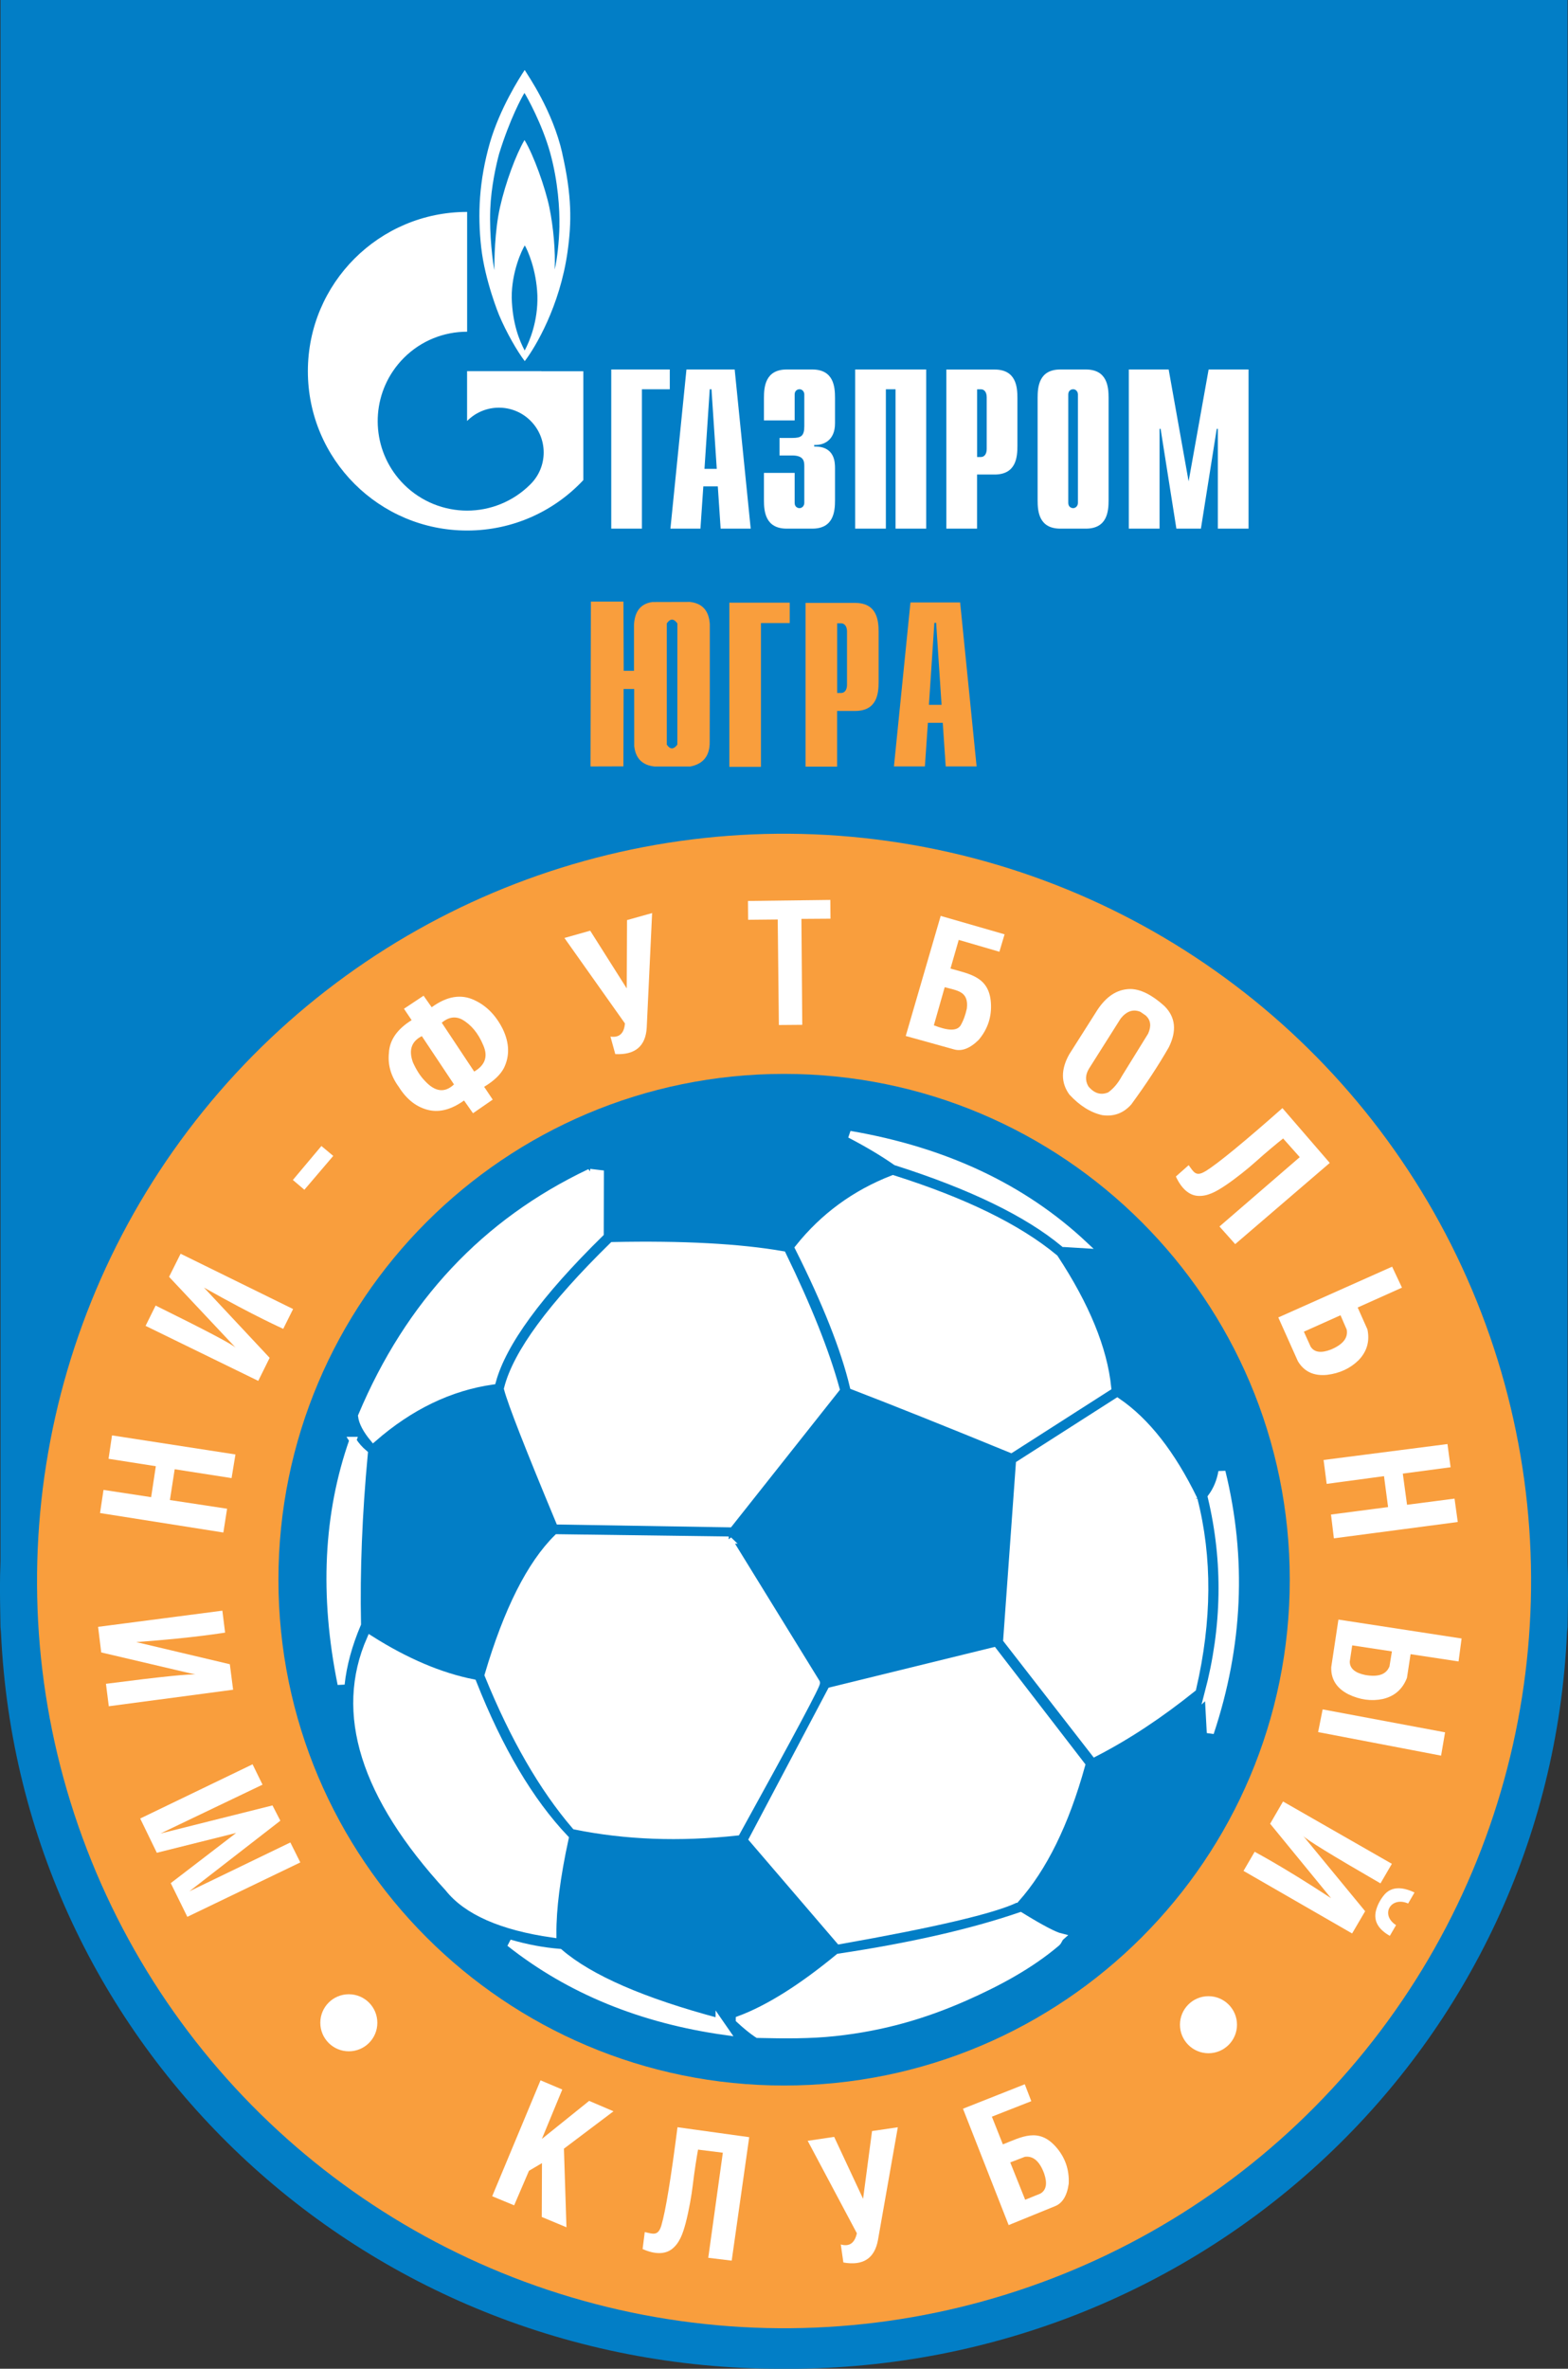
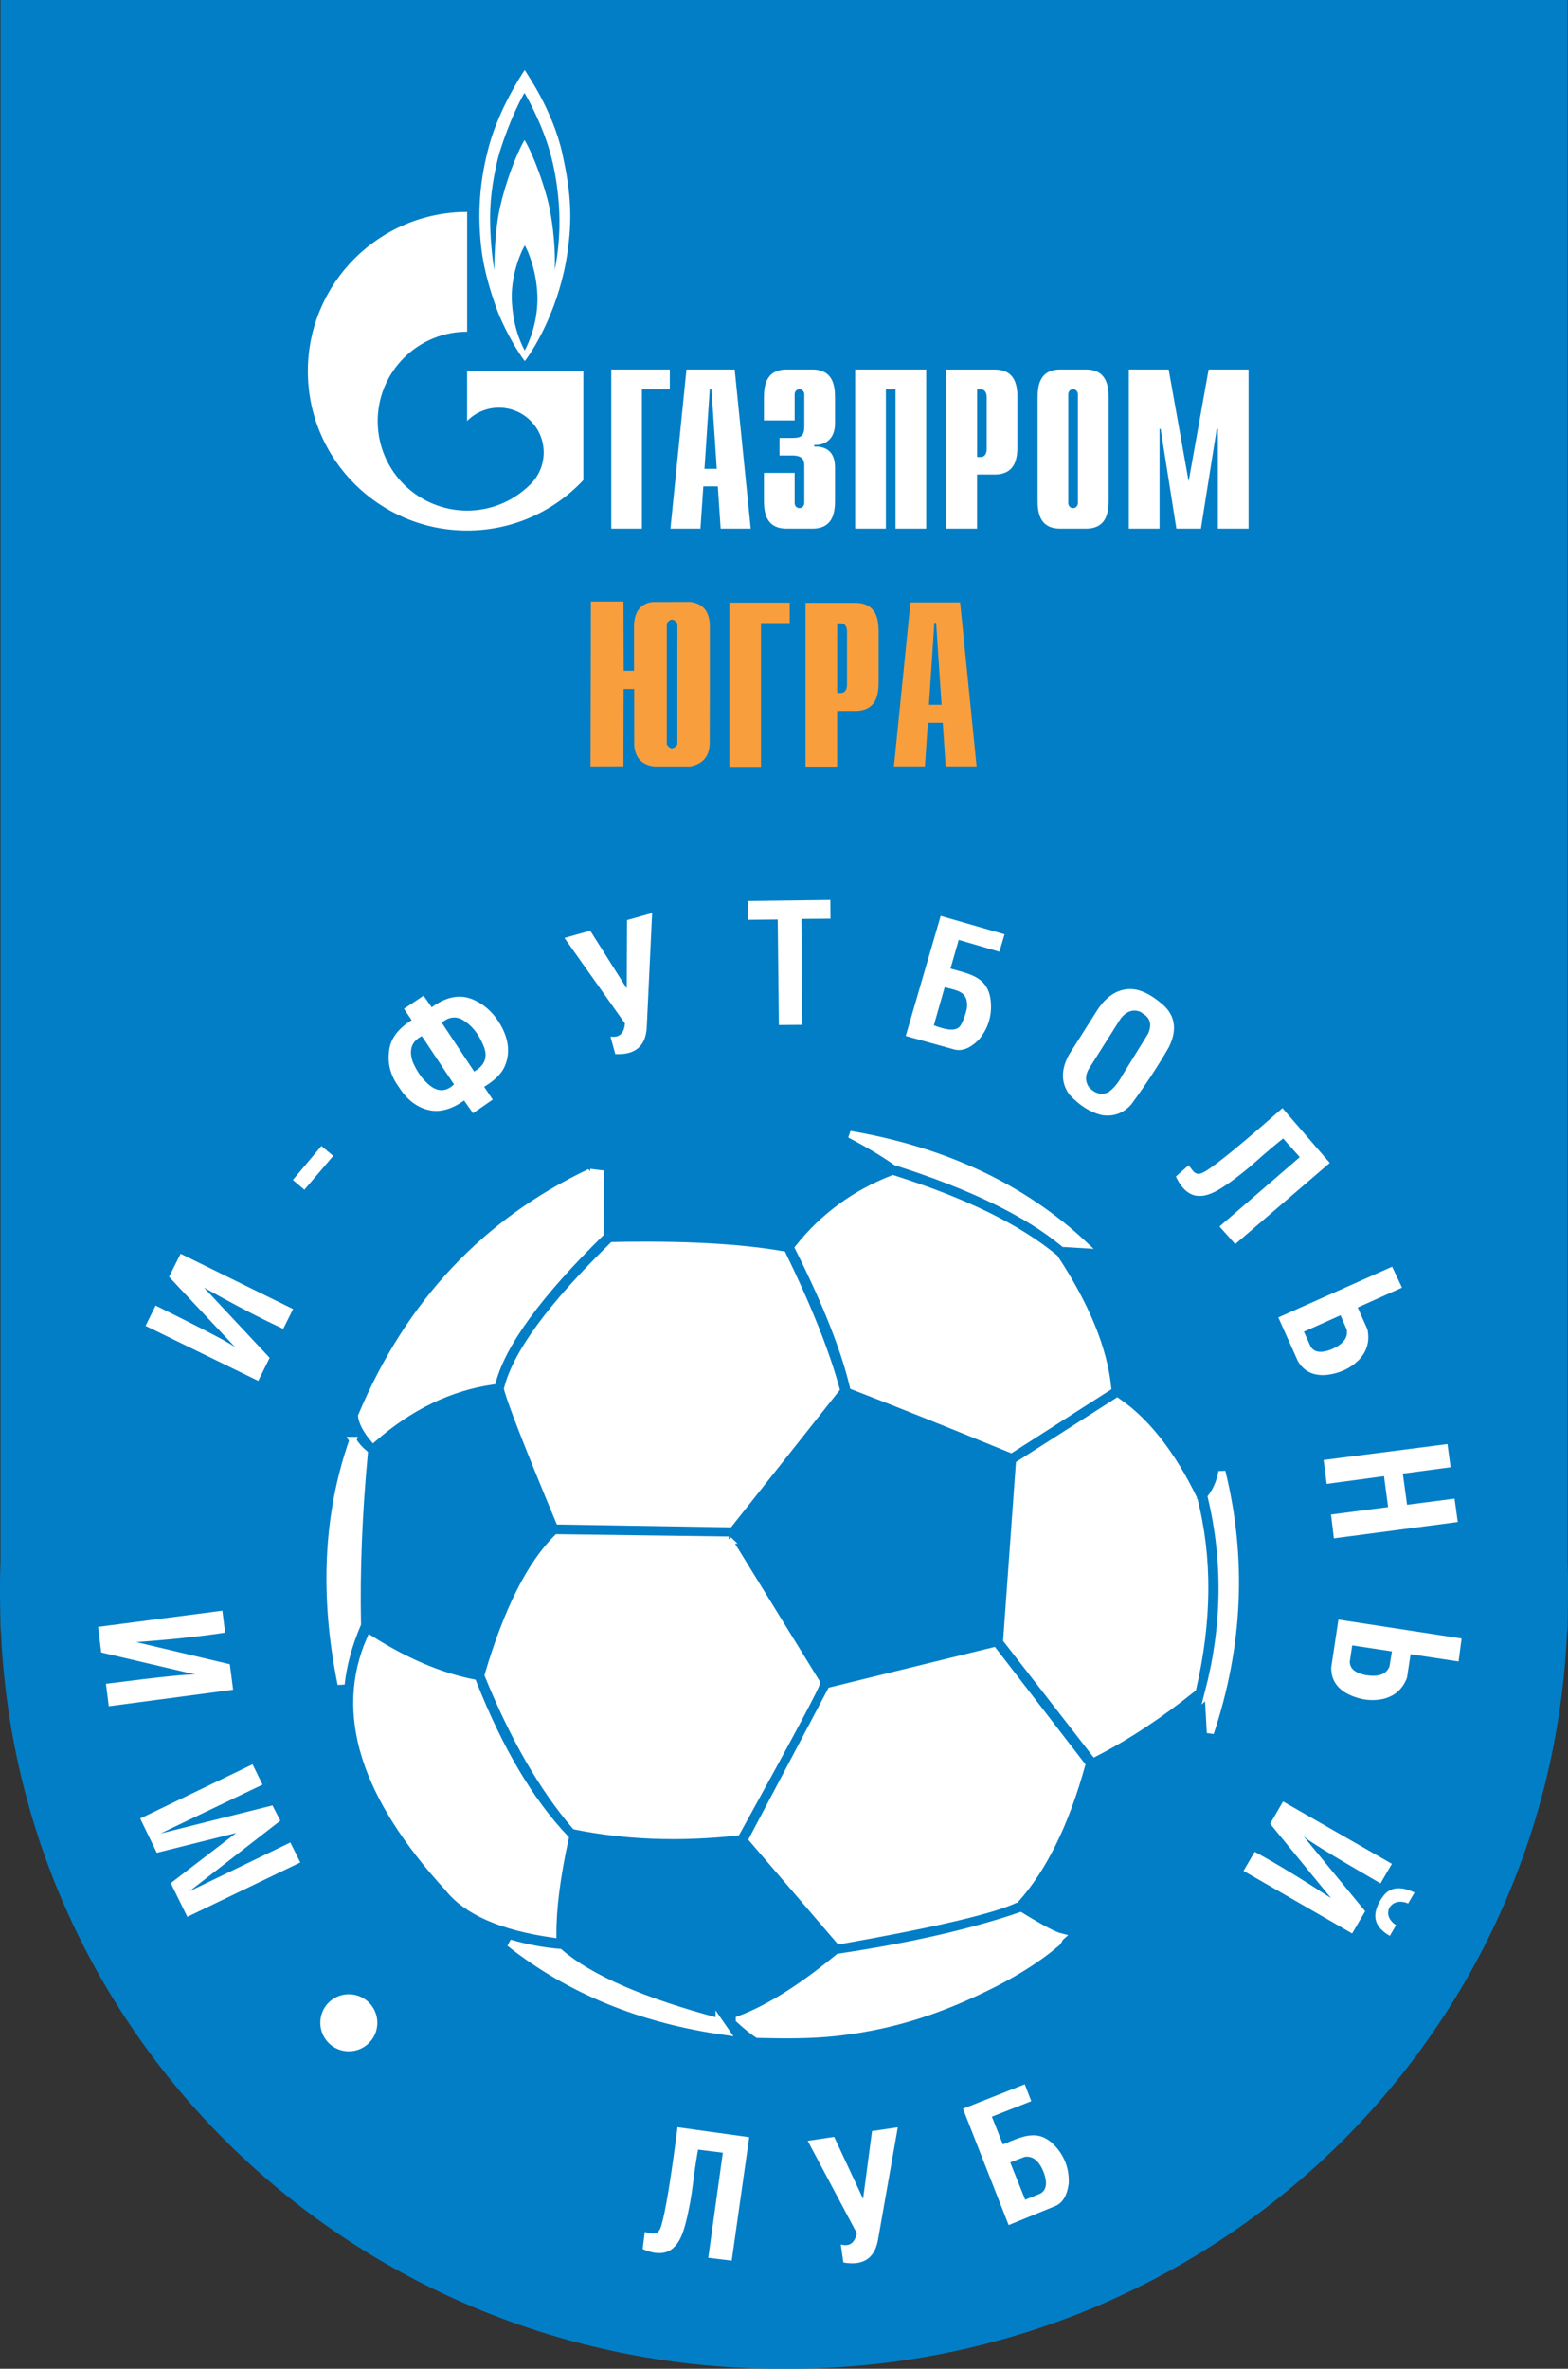
<svg xmlns="http://www.w3.org/2000/svg" id="Layer_1" data-name="Layer 1" viewBox="0 0 315.06 475.82">
  <rect x="0" y="0" width="315.06" height="475.82" fill="#333333" stroke="none" />
  <defs>
    <style> .cls-1 { stroke: #027ec6; stroke-width: 14.17px; } .cls-1, .cls-2 { fill: none; } .cls-2 { stroke: #fff; stroke-width: 1.42px; } .cls-3 { fill: #027ec6; } .cls-3, .cls-4, .cls-5, .cls-6 { stroke-width: 0px; } .cls-3, .cls-5, .cls-6 { fill-rule: evenodd; } .cls-4, .cls-6 { fill: #f99e3d; } .cls-5 { fill: #fff; } </style>
  </defs>
  <path class="cls-3" d="M157.53,475.82c-.22,0-.43,0-.65,0C72.65,475.82,3.98,410.9.2,327.97l-.1-1.16c-.01-.75-.02-1.51-.04-2.26-.07-4.01-.12-6.9.04-10.91V0h314.87v313.64c.15,4,.1,6.9.04,10.91-.01.75-.02,1.51-.04,2.26l-.11,1.16c-3.78,82.93-72.44,147.86-156.67,147.86-.22,0-.44,0-.65,0Z" />
  <path class="cls-5" d="M108.76,74.56h-14.91v10.01s.02-.03.04-.04c3.51-3.52,9.21-3.52,12.72,0,3.51,3.51,3.51,9.21,0,12.72-.01.01-.03.03-.04.04t0,0s-.03.04-.05.05c-3.5,3.48-8.09,5.23-12.66,5.23s-9.2-1.76-12.71-5.27c-6.18-6.19-6.91-15.76-2.2-22.74.64-.95,1.37-1.84,2.2-2.67,3.51-3.51,8.11-5.26,12.71-5.26v-24.06c-17.67,0-32,14.33-32,32s14.33,32,32,32c9.22,0,17.52-3.9,23.35-10.13v-21.87h-8.44ZM112.98,30.77c-1.96-8.59-6.87-15.56-7.55-16.71-1.08,1.6-4.99,7.76-6.99,14.6-2.18,7.63-2.5,14.39-1.75,21.06.75,6.66,3.56,13.5,3.56,13.5,1.5,3.59,3.74,7.44,5.19,9.32,2.14-2.78,7.06-11.07,8.59-21.91.85-6.02.89-11.29-1.07-19.88ZM105.43,70.42c-.97-1.82-2.47-5.27-2.61-10.61-.04-5.16,2.03-9.59,2.63-10.51.54.92,2.32,4.78,2.53,10.05.14,5.16-1.57,9.22-2.56,11.07ZM112.41,45.34c-.07,3.27-.46,6.73-.96,8.8.18-3.56-.25-8.58-1.07-12.5-.82-3.93-3.14-10.47-4.99-13.51-1.71,2.89-3.81,8.55-4.92,13.47-1.11,4.92-1.14,10.87-1.14,12.66-.29-1.51-1.03-6.86-.82-12.26.17-4.45,1.21-9.02,1.78-11.12,2.17-7.02,4.63-11.5,5.09-12.21.46.71,3.56,6.23,5.17,12.04,1.6,5.81,1.92,11.36,1.85,14.64Z" />
  <path class="cls-5" d="M242.85,74.22h8.02v31.97h-6.17v-20.05h-.22l-3.18,20.05h-4.93l-3.17-20.05h-.21v20.05h-6.18v-31.97h8.01l4.01,22.47,4.02-22.47ZM216.59,101.02c0,.55-.4,1.05-.96,1.05-.36,0-.98-.23-.98-1.05v-21.78c0-.82.61-1.05.98-1.05.57,0,.96.5.96,1.05v21.78ZM208.49,100.48c0,2.23.25,5.71,4.57,5.71h5.11c4.32,0,4.58-3.47,4.58-5.71v-20.55c0-2.23-.27-5.71-4.58-5.71h-5.11c-4.31,0-4.57,3.48-4.57,5.71v20.55ZM196.33,91.8v-13.6h.78c.67,0,1.15.59,1.15,1.59v10.42c0,1-.49,1.59-1.15,1.59h-.78ZM190.15,106.19h6.17v-10.87h3.52c4.32,0,4.59-3.47,4.59-5.71v-9.67c0-2.23-.26-5.71-4.59-5.71h-9.69v31.97ZM171.83,74.22h14.27v31.97h-6.16v-28h-1.94v28h-6.17v-31.97ZM159.67,95v6.02c0,.82.62,1.05.97,1.05.57,0,.97-.5.97-1.05v-7.43c0-1.01-.18-2.1-2.47-2.1h-2.51v-3.52h2.6c1.76,0,2.38-.41,2.38-2.38v-6.35c0-.55-.39-1.05-.97-1.05-.35,0-.97.23-.97,1.05v5.21h-6.17v-4.52c0-2.23.27-5.71,4.58-5.71h5.12c4.32,0,4.58,3.48,4.58,5.71v5.11c0,3.47-2.33,4.43-4.18,4.34v.32c4.14-.1,4.18,3.2,4.18,4.34v6.44c0,2.23-.26,5.71-4.58,5.71h-5.12c-4.31,0-4.58-3.47-4.58-5.71v-5.49h6.17ZM141.55,94.18l1.06-15.99h.35l1.06,15.99h-2.46ZM134.71,106.19h6.03l.58-8.49h2.91l.57,8.49h6.04l-3.22-31.97h-9.69l-3.22,31.97ZM122.82,74.22h11.76v3.97h-5.6v28h-6.16v-31.97Z" />
  <polygon class="cls-6" points="146.55 121.06 158.68 121.06 158.68 125.16 152.9 125.16 152.9 154.04 146.55 154.04 146.55 121.06" />
  <path class="cls-6" d="M168.21,139.19v-13.98h.8c.69,0,1.18.61,1.18,1.64v10.72c0,1.03-.5,1.63-1.18,1.63h-.8ZM161.86,153.99h6.34v-11.18h3.62c4.45,0,4.72-3.56,4.72-5.87v-9.95c0-2.3-.27-5.88-4.72-5.88h-9.96v32.87Z" />
  <path class="cls-6" d="M186.65,141.58l1.09-16.47h.36l1.09,16.47h-2.54ZM179.62,153.95h6.22l.6-8.75h2.99l.59,8.75h6.21l-3.31-32.93h-9.98l-3.32,32.93Z" />
  <path class="cls-6" d="M133.98,125.22c.7-1.01,1.41-1,2.13.01v.16s0,8.06-.01,24.19c-.75.99-1.45.99-2.12,0v-24.36ZM118.73,120.84c-.06,22.08-.08,33.12-.08,33.12,0,0,2.2,0,6.61-.02,0,0,.02-5.18.04-15.54h2.13s0,3.83.01,11.5c.28,2.46,1.64,3.82,4.09,4.07h7.18c2.61-.52,3.91-2.15,3.89-4.9,0,0,0-3.36.02-10.09v-13.64c-.18-2.68-1.51-4.16-4.01-4.43,0,0-2.51,0-7.54.02-2.32.33-3.55,1.86-3.68,4.61v9.2h-2.07s-.02-4.64-.05-13.9h-6.53Z" />
-   <circle class="cls-4" cx="157.55" cy="317.6" r="150.1" transform="translate(-180.72 423.74) rotate(-81.04)" />
  <path class="cls-3" d="M157.55,222.8c52.2,0,94.52,42.32,94.52,94.52s-42.32,94.52-94.52,94.52-94.52-42.32-94.52-94.52,42.32-94.52,94.52-94.52Z" />
  <path class="cls-1" d="M157.55,222.8c52.2,0,94.52,42.32,94.52,94.52s-42.32,94.52-94.52,94.52-94.52-42.32-94.52-94.52,42.32-94.52,94.52-94.52Z" />
  <path class="cls-5" d="M123.12,250.2c14.06-.29,25.44.32,34.12,1.83,5.1,10.49,8.69,19.48,10.75,26.98-14.3,18.05-21.45,27.08-21.45,27.08-22.78-.37-34.18-.56-34.18-.56-6.14-14.74-9.6-23.59-10.39-26.57,1.79-7.12,8.84-16.7,21.14-28.75Z" />
  <path class="cls-2" d="M123.12,250.2c14.06-.29,25.44.32,34.12,1.83,5.1,10.49,8.69,19.48,10.75,26.98-14.3,18.05-21.45,27.08-21.45,27.08-22.78-.37-34.18-.56-34.18-.56-6.14-14.74-9.6-23.59-10.39-26.57,1.79-7.12,8.84-16.7,21.14-28.75Z" />
  <path class="cls-5" d="M118.53,235.49c-21.07,10-36.37,26.32-45.88,48.95.16,1.28.95,2.78,2.36,4.49,7.41-6.45,15.39-10.29,23.94-11.52,2.09-7.63,9.31-17.52,21.65-29.64,0,0,0-4,.03-12.02-1.4-.17-2.11-.25-2.11-.25Z" />
  <path class="cls-2" d="M118.53,235.49c-21.07,10-36.37,26.32-45.88,48.95.16,1.28.95,2.78,2.36,4.49,7.41-6.45,15.39-10.29,23.94-11.52,2.09-7.63,9.31-17.52,21.65-29.64,0,0,0-4,.03-12.02-1.4-.17-2.11-.25-2.11-.25Z" />
  <path class="cls-5" d="M70.9,289.33c-5.2,14.78-5.99,31.11-2.36,48.99.41-3.87,1.51-7.91,3.29-12.12-.22-10.66.23-22.07,1.37-34.23-.95-.8-1.72-1.68-2.31-2.64Z" />
  <path class="cls-2" d="M70.9,289.33c-5.2,14.78-5.99,31.11-2.36,48.99.41-3.87,1.51-7.91,3.29-12.12-.22-10.66.23-22.07,1.37-34.23-.95-.8-1.72-1.68-2.31-2.64Z" />
  <path class="cls-5" d="M146.4,309.34c11.76,19.1,17.65,28.65,17.65,28.65.29.14-5.05,10.15-16.02,30.02-11.53,1.25-22.35.84-32.45-1.21-6.55-7.64-12.38-17.75-17.5-30.32,3.85-13.04,8.48-22.23,13.9-27.59,0,0,11.48.15,34.43.46Z" />
  <path class="cls-2" d="M146.4,309.34c11.76,19.1,17.65,28.65,17.65,28.65.29.14-5.05,10.15-16.02,30.02-11.53,1.25-22.35.84-32.45-1.21-6.55-7.64-12.38-17.75-17.5-30.32,3.85-13.04,8.48-22.23,13.9-27.59,0,0,11.48.15,34.43.46Z" />
  <path class="cls-5" d="M90.07,379.26c-16.96-18.47-22.19-35.14-15.67-50,7.14,4.52,14.02,7.45,20.64,8.77,5.28,13.38,11.45,23.8,18.51,31.24-1.68,7.75-2.5,14.17-2.46,19.24-10.3-1.48-17.31-4.56-21.02-9.25Z" />
  <path class="cls-2" d="M90.07,379.26c-16.96-18.47-22.19-35.14-15.67-50,7.14,4.52,14.02,7.45,20.64,8.77,5.28,13.38,11.45,23.8,18.51,31.24-1.68,7.75-2.5,14.17-2.46,19.24-10.3-1.48-17.31-4.56-21.02-9.25Z" />
  <path class="cls-5" d="M203.15,291.13c-12.93-5.3-23.49-9.52-31.7-12.68-1.78-7.46-5.45-16.73-11-27.79,5.02-6.29,11.34-10.92,18.97-13.89,14.35,4.54,25.18,9.84,32.5,15.92,6.32,9.61,9.86,18.28,10.65,26.01-12.95,8.29-19.42,12.43-19.42,12.43Z" />
  <path class="cls-2" d="M203.15,291.13c-12.93-5.3-23.49-9.52-31.7-12.68-1.78-7.46-5.45-16.73-11-27.79,5.02-6.29,11.34-10.92,18.97-13.89,14.35,4.54,25.18,9.84,32.5,15.92,6.32,9.61,9.86,18.28,10.65,26.01-12.95,8.29-19.42,12.43-19.42,12.43Z" />
  <path class="cls-5" d="M213.77,249.78c2.71.17,4.06.25,4.06.25-12.26-11.49-27.94-18.88-47.06-22.16,3.57,1.86,6.67,3.71,9.28,5.53,15.13,4.82,26.38,10.28,33.72,16.38Z" />
  <path class="cls-2" d="M213.77,249.78c2.71.17,4.06.25,4.06.25-12.26-11.49-27.94-18.88-47.06-22.16,3.57,1.86,6.67,3.71,9.28,5.53,15.13,4.82,26.38,10.28,33.72,16.38Z" />
  <path class="cls-5" d="M239.9,301.18c2.99,11.69,2.91,24.35-.25,37.98-6.65,5.34-13.2,9.66-19.68,12.99,0,0-5.9-7.59-17.69-22.77,0,0,.84-11.77,2.54-35.29,0,0,6.56-4.19,19.67-12.58,5.84,3.98,10.97,10.54,15.42,19.68Z" />
  <path class="cls-2" d="M239.9,301.18c2.99,11.69,2.91,24.35-.25,37.98-6.65,5.34-13.2,9.66-19.68,12.99,0,0-5.9-7.59-17.69-22.77,0,0,.84-11.77,2.54-35.29,0,0,6.56-4.19,19.67-12.58,5.84,3.98,10.97,10.54,15.42,19.68Z" />
  <path class="cls-5" d="M242.76,340.15c.29,5.29.43,7.94.43,7.94,5.84-17.54,6.61-35.03,2.33-52.48-.34,1.95-1.05,3.65-2.13,5.12,3.08,12.96,2.87,26.1-.64,39.43Z" />
  <path class="cls-2" d="M242.76,340.15c.29,5.29.43,7.94.43,7.94,5.84-17.54,6.61-35.03,2.33-52.48-.34,1.95-1.05,3.65-2.13,5.12,3.08,12.96,2.87,26.1-.64,39.43Z" />
  <path class="cls-5" d="M204.1,381.51c5.57-6.24,9.98-15.21,13.23-26.93-11.8-15.32-17.7-22.97-17.7-22.97-21.77,5.34-32.66,8.01-32.66,8.01-10.52,19.88-15.77,29.82-15.77,29.82,11.66,13.59,17.49,20.39,17.49,20.39,19.09-3.38,30.89-6.15,35.4-8.32Z" />
  <path class="cls-2" d="M204.1,381.51c5.57-6.24,9.98-15.21,13.23-26.93-11.8-15.32-17.7-22.97-17.7-22.97-21.77,5.34-32.66,8.01-32.66,8.01-10.52,19.88-15.77,29.82-15.77,29.82,11.66,13.59,17.49,20.39,17.49,20.39,19.09-3.38,30.89-6.15,35.4-8.32Z" />
  <path class="cls-5" d="M144.49,406.12c.91,1.32,1.37,1.98,1.37,1.98-16.98-2.37-31.46-8.3-43.46-17.8,3.35.98,6.7,1.61,10.04,1.88,6.06,5.23,16.75,9.88,32.05,13.95Z" />
  <path class="cls-2" d="M144.49,406.12c.91,1.32,1.37,1.98,1.37,1.98-16.98-2.37-31.46-8.3-43.46-17.8,3.35.98,6.7,1.61,10.04,1.88,6.06,5.23,16.75,9.88,32.05,13.95Z" />
  <path class="cls-5" d="M148.55,405.67c2.3,2.13,3.7,2.99,3.7,2.99,5.44.12,10.56.17,15.53-.37,9.71-1.04,18.02-3.51,26.09-7.07,6.53-2.88,13.11-6.39,18.48-10.97.35-.3.46-.87.8-1.17-1.29-.31-4-1.73-8.11-4.26-9.88,3.38-22.05,6.15-36.51,8.32-7.51,6.19-14.17,10.36-19.98,12.52Z" />
  <path class="cls-2" d="M148.55,405.67c2.3,2.13,3.7,2.99,3.7,2.99,5.44.12,10.56.17,15.53-.37,9.71-1.04,18.02-3.51,26.09-7.07,6.53-2.88,13.11-6.39,18.48-10.97.35-.3.46-.87.8-1.17-1.29-.31-4-1.73-8.11-4.26-9.88,3.38-22.05,6.15-36.51,8.32-7.51,6.19-14.17,10.36-19.98,12.52Z" />
  <path class="cls-5" d="M34.31,378.27c8.76-6.72,13.14-10.08,13.14-10.08,0,0-5.31,1.33-15.94,3.98,0,0-1.11-2.29-3.34-6.88,0,0,7.53-3.63,22.58-10.89,0,0,.67,1.36,2,4.09,0,0-6.83,3.27-20.5,9.81,0,0,7.5-1.88,22.5-5.64,0,0,.53,1.02,1.58,3.07,0,0-6.09,4.73-18.28,14.18,0,0,6.76-3.27,20.29-9.81,0,0,.67,1.34,2,4.01,0,0-7.57,3.64-22.7,10.93,0,0-1.11-2.26-3.34-6.79Z" />
  <path class="cls-5" d="M39.41,336.4c-.83-.23-6.87.38-18.12,1.83.38,3.01.57,4.51.57,4.51,16.65-2.21,24.98-3.32,24.98-3.32-.44-3.42-.66-5.12-.66-5.12-12.53-2.97-18.8-4.45-18.8-4.45,12.12-.88,17.85-1.93,17.85-1.9-.37-2.94-.55-4.41-.55-4.41-16.7,2.17-24.97,3.25-24.97,3.25.42,3.43.63,5.14.63,5.14,12.71,2.98,19.06,4.47,19.06,4.47Z" />
-   <path class="cls-5" d="M30.37,300.75c.62-4.15.94-6.23.94-6.23,0,0-3.17-.49-9.5-1.49,0,0,.23-1.57.7-4.7,0,0,8.27,1.28,24.8,3.83,0,0-.26,1.59-.78,4.75,0,0-3.81-.59-11.43-1.78,0,0-.32,2.06-.96,6.19,0,0,3.83.58,11.49,1.74,0,0-.25,1.59-.75,4.78,0,0-8.26-1.3-24.78-3.91,0,0,.23-1.55.7-4.65,6.38.98,9.57,1.46,9.57,1.46Z" />
  <path class="cls-5" d="M47.38,270.75c-.57-.65-5.94-3.48-16.11-8.5-1.35,2.72-2.02,4.08-2.02,4.08,15.09,7.37,22.64,11.05,22.64,11.05,1.52-3.09,2.29-4.63,2.29-4.63-8.8-9.4-13.2-14.11-13.2-14.11,10.58,5.97,15.94,8.26,15.93,8.29,1.32-2.65,1.98-3.98,1.98-3.98-15.11-7.43-22.6-11.11-22.6-11.11-1.55,3.09-2.32,4.64-2.32,4.64,8.94,9.51,13.41,14.27,13.41,14.27Z" />
  <path class="cls-5" d="M58.85,237.02c3.82-4.55,5.73-6.82,5.73-6.82,1.59,1.33,2.38,1.99,2.38,1.99-3.87,4.53-5.8,6.8-5.8,6.8-1.54-1.32-2.32-1.97-2.32-1.97Z" />
  <path class="cls-5" d="M82.97,213.4c-.89-2.46-.3-4.22,1.79-5.27,4.31,6.47,6.46,9.7,6.46,9.7-1.87,1.77-3.84,1.51-5.9-.77-.88-.91-1.66-2.13-2.35-3.66ZM88.76,205.43c1.36-1.13,2.71-1.34,4.06-.65,1.86,1.05,3.29,2.78,4.29,5.2.98,2.23.37,3.99-1.83,5.27,0,0-2.17-3.27-6.52-9.82ZM78.15,211.44c.15-2.56,1.68-4.73,4.56-6.52-1.02-1.53-1.54-2.29-1.54-2.29,2.63-1.75,3.94-2.62,3.94-2.62,1.09,1.55,1.63,2.32,1.63,2.32,3.04-2.22,5.89-2.7,8.56-1.44,2.44,1.12,4.35,3.07,5.73,5.83,1.33,2.79,1.41,5.4.22,7.82-.7,1.34-2.03,2.6-3.97,3.77,1.15,1.71,1.72,2.57,1.72,2.57-2.64,1.83-3.96,2.74-3.96,2.74-1.2-1.7-1.8-2.56-1.8-2.56-2.48,1.77-4.82,2.42-7.02,1.94-2.45-.54-4.48-2.1-6.09-4.67-1.59-2.16-2.25-4.46-1.98-6.88Z" />
  <path class="cls-5" d="M125.57,205.58c-8.11-11.45-12.16-17.17-12.16-17.17,3.46-.97,5.18-1.46,5.18-1.46,4.89,7.73,7.34,11.6,7.34,11.6.04-9.16.06-13.73.06-13.73,3.36-.94,5.04-1.41,5.04-1.41-.72,15.32-1.08,22.98-1.08,22.98-.21,3.76-2.32,5.54-6.32,5.35-.64-2.35-.97-3.52-.97-3.52,1.76.26,2.74-.62,2.91-2.63Z" />
  <path class="cls-5" d="M156.26,184.7c-3.96.04-5.94.06-5.94.06,0,0-.01-1.26-.03-3.78,11.03-.14,16.55-.21,16.55-.21.02,2.51.03,3.77.03,3.77-3.89.03-5.84.04-5.84.04.11,14.19.17,21.28.17,21.28-3.13.02-4.7.04-4.7.04-.15-14.14-.23-21.21-.23-21.21Z" />
  <path class="cls-5" d="M192.98,206.04c-.79,1.1-2.52,1.01-5.34-.08,1.45-5.11,2.18-7.66,2.18-7.66,2.52.7,4.86.8,4.45,4.28-.29,1.35-.72,2.5-1.29,3.46ZM189.01,183.98c8.56,2.46,12.84,3.7,12.84,3.7-.69,2.33-1.04,3.5-1.04,3.5-5.45-1.59-8.17-2.38-8.17-2.38-1.11,3.84-1.66,5.76-1.66,5.76,3.93,1.12,7.75,1.67,8.12,6.84.2,2.81-.62,5.31-2.46,7.49-1.76,1.73-3.43,2.36-5,1.89-6.43-1.79-9.65-2.68-9.65-2.68,4.68-16.08,7.02-24.11,7.02-24.11Z" />
  <path class="cls-5" d="M230.26,204.02c-.75-.52-1.12-.77-1.12-.77-1.44-.59-2.76-.15-3.96,1.34,0,0-2.12,3.36-6.36,10.06-.75,1.23-.8,2.41-.14,3.56,1.18,1.43,2.51,1.83,3.99,1.22,1.07-.77,1.99-1.86,2.75-3.27,3.52-5.68,5.27-8.52,5.27-8.52.68-1.51.53-2.72-.45-3.62ZM221.46,224c2.31.34,4.26-.37,5.84-2.14,2.99-4.08,5.5-7.91,7.55-11.49,1.64-3.3,1.35-6.06-.87-8.27-2.83-2.55-5.36-3.68-7.58-3.39-2.4.26-4.46,1.8-6.19,4.62-3.58,5.64-5.37,8.46-5.37,8.46-1.7,3.04-1.68,5.73.04,8.09,2.07,2.23,4.26,3.6,6.58,4.12Z" />
  <path class="cls-5" d="M242.26,235.25c2.55-1.61,7.69-5.83,15.42-12.66,0,0,3.17,3.67,9.51,11.01-12.67,10.88-19,16.31-19,16.31-2.11-2.36-3.16-3.54-3.16-3.54,10.75-9.29,16.13-13.93,16.13-13.93-2.22-2.5-3.34-3.75-3.34-3.75-1.04.82-3.22,2.6-5.61,4.75-1.29,1.16-3.74,3.17-6,4.69-1.94,1.3-3.64,2.21-5.52,2.09-1.75-.11-3.3-1.45-4.42-3.89,1.71-1.52,2.57-2.28,2.57-2.28,1.02,1.39,1.45,2.42,3.42,1.18Z" />
  <path class="cls-5" d="M270.58,267.04c-.82-1.9-1.23-2.84-1.23-2.84,0,0-2.45,1.1-7.36,3.3.9,2,1.36,3.01,1.36,3.01.74,1.15,2.09,1.34,4.07.58,2.44-1.02,3.5-2.37,3.17-4.05ZM260.79,273.44c-2.63-5.86-3.94-8.8-3.94-8.8,15.25-6.8,22.87-10.2,22.87-10.2,1.32,2.81,1.98,4.21,1.98,4.21-5.93,2.66-8.9,3.99-8.9,3.99,1.31,2.93,1.96,4.4,1.96,4.4.5,2.39-.1,4.46-1.8,6.21-1.68,1.64-3.79,2.61-6.3,2.92-2.68.27-4.63-.65-5.88-2.75Z" />
  <path class="cls-5" d="M281.87,296.03c.57,4.16.85,6.24.85,6.24,0,0,3.18-.41,9.54-1.24,0,0,.21,1.57.65,4.7,0,0-8.3,1.09-24.89,3.28,0,0-.2-1.59-.58-4.78,0,0,3.82-.5,11.47-1.5,0,0-.27-2.07-.82-6.21,0,0-3.84.51-11.52,1.55,0,0-.21-1.6-.62-4.8,0,0,8.3-1.07,24.89-3.2,0,0,.21,1.56.63,4.66-6.4.86-9.61,1.28-9.61,1.28Z" />
  <path class="cls-5" d="M279.18,334.78c.34-2.04.5-3.06.5-3.06,0,0-2.66-.41-7.98-1.21-.32,2.18-.49,3.26-.49,3.26,0,1.37,1.03,2.26,3.1,2.69,2.61.46,4.22-.1,4.86-1.69ZM267.49,334.87c.96-6.36,1.44-9.54,1.44-9.54,16.5,2.54,24.75,3.8,24.75,3.8-.41,3.07-.61,4.61-.61,4.61-6.43-.97-9.64-1.46-9.64-1.46-.49,3.17-.73,4.76-.73,4.76-.88,2.28-2.5,3.7-4.88,4.25-2.3.47-4.6.15-6.88-.95-2.39-1.22-3.54-3.05-3.45-5.49Z" />
-   <path class="cls-5" d="M290.37,347.98c-16.41-3.07-24.61-4.61-24.61-4.61-.61,3.04-.91,4.56-.91,4.56,16.48,3.16,24.71,4.73,24.71,4.73.54-3.12.8-4.69.8-4.69Z" />
  <path class="cls-5" d="M261.86,368.78c.52.68,5.7,3.86,15.52,9.54,1.52-2.62,2.29-3.93,2.29-3.93-14.58-8.35-21.87-12.52-21.87-12.52-1.73,2.98-2.59,4.47-2.59,4.47,8.16,9.96,12.24,14.95,12.24,14.95-10.17-6.66-15.36-9.29-15.35-9.32-1.5,2.56-2.24,3.84-2.24,3.84,14.59,8.41,21.82,12.57,21.82,12.57,1.75-2.98,2.62-4.47,2.62-4.47-8.29-10.08-12.44-15.12-12.44-15.12Z" />
-   <path class="cls-5" d="M276.57,383.46c-.7,2.19.2,3.99,2.69,5.4.84-1.43,1.25-2.15,1.25-2.15-3.26-2.11-1.03-5.87,2.43-4.35.85-1.47,1.28-2.21,1.28-2.21-2.64-1.25-4.64-1.12-6.01.38-.78.92-1.32,1.9-1.64,2.93Z" />
+   <path class="cls-5" d="M276.57,383.46c-.7,2.19.2,3.99,2.69,5.4.84-1.43,1.25-2.15,1.25-2.15-3.26-2.11-1.03-5.87,2.43-4.35.85-1.47,1.28-2.21,1.28-2.21-2.64-1.25-4.64-1.12-6.01.38-.78.92-1.32,1.9-1.64,2.93" />
  <path class="cls-5" d="M70.09,400.59c3.16,0,5.73,2.56,5.73,5.73s-2.56,5.73-5.73,5.73-5.73-2.56-5.73-5.73,2.56-5.73,5.73-5.73Z" />
-   <path class="cls-5" d="M242.82,400.98c3.16,0,5.73,2.57,5.73,5.73s-2.56,5.73-5.73,5.73-5.73-2.57-5.73-5.73,2.56-5.73,5.73-5.73Z" />
  <path class="cls-5" d="M132.9,446.99c.85-2.89,1.92-9.46,3.23-19.69,0,0,4.8.67,14.41,2-2.35,16.53-3.52,24.8-3.52,24.8-3.14-.38-4.71-.57-4.71-.57,1.95-14.07,2.93-21.11,2.93-21.11-3.32-.41-4.98-.62-4.98-.62-.24,1.31-.7,4.09-1.08,7.28-.2,1.72-.72,4.85-1.41,7.48-.6,2.25-1.27,4.06-2.77,5.22-1.39,1.07-3.44,1.08-5.88-.01.29-2.27.43-3.41.43-3.41,1.68.37,2.69.86,3.35-1.36Z" />
  <path class="cls-5" d="M172.17,448.6c-6.59-12.38-9.88-18.57-9.88-18.57,3.55-.52,5.32-.79,5.32-.79,3.87,8.3,5.81,12.44,5.81,12.44,1.2-9.07,1.8-13.61,1.8-13.61,3.45-.51,5.18-.76,5.18-.76-2.66,15.11-3.99,22.66-3.99,22.66-.68,3.7-3,5.2-6.95,4.5-.34-2.41-.52-3.62-.52-3.62,1.71.49,2.79-.26,3.23-2.24Z" />
  <path class="cls-5" d="M205.88,433.26c-1.93.74-2.89,1.11-2.89,1.11,0,0,1,2.5,3,7.5,2.04-.83,3.06-1.24,3.06-1.24,1.18-.69,1.43-2.03.75-4.04-.92-2.48-2.22-3.59-3.91-3.34ZM193.48,423.59c8.29-3.28,12.43-4.92,12.43-4.92.88,2.27,1.31,3.4,1.31,3.4-5.28,2.07-7.92,3.11-7.92,3.11,1.47,3.72,2.21,5.57,2.21,5.57,3.79-1.51,7.16-3.42,10.61.45,1.88,2.1,2.75,4.58,2.62,7.44-.34,2.44-1.27,3.96-2.8,4.54-6.18,2.52-9.27,3.78-9.27,3.78-6.12-15.58-9.18-23.38-9.18-23.38Z" />
-   <path class="cls-5" d="M98.9,441.16c6.47-15.52,9.71-23.28,9.71-23.28,2.91,1.24,4.37,1.85,4.37,1.85-2.74,6.61-4.1,9.92-4.1,9.92,6.34-5.09,9.5-7.64,9.5-7.64,3.26,1.39,4.89,2.09,4.89,2.09-6.64,5.01-9.96,7.51-9.96,7.51.34,10.52.51,15.79.51,15.79-3.31-1.38-4.96-2.07-4.96-2.07.03-7.21.04-10.82.04-10.82-1.74,1.03-2.61,1.54-2.61,1.54-1.98,4.62-2.98,6.94-2.98,6.94-2.95-1.21-4.41-1.83-4.41-1.83Z" />
</svg>